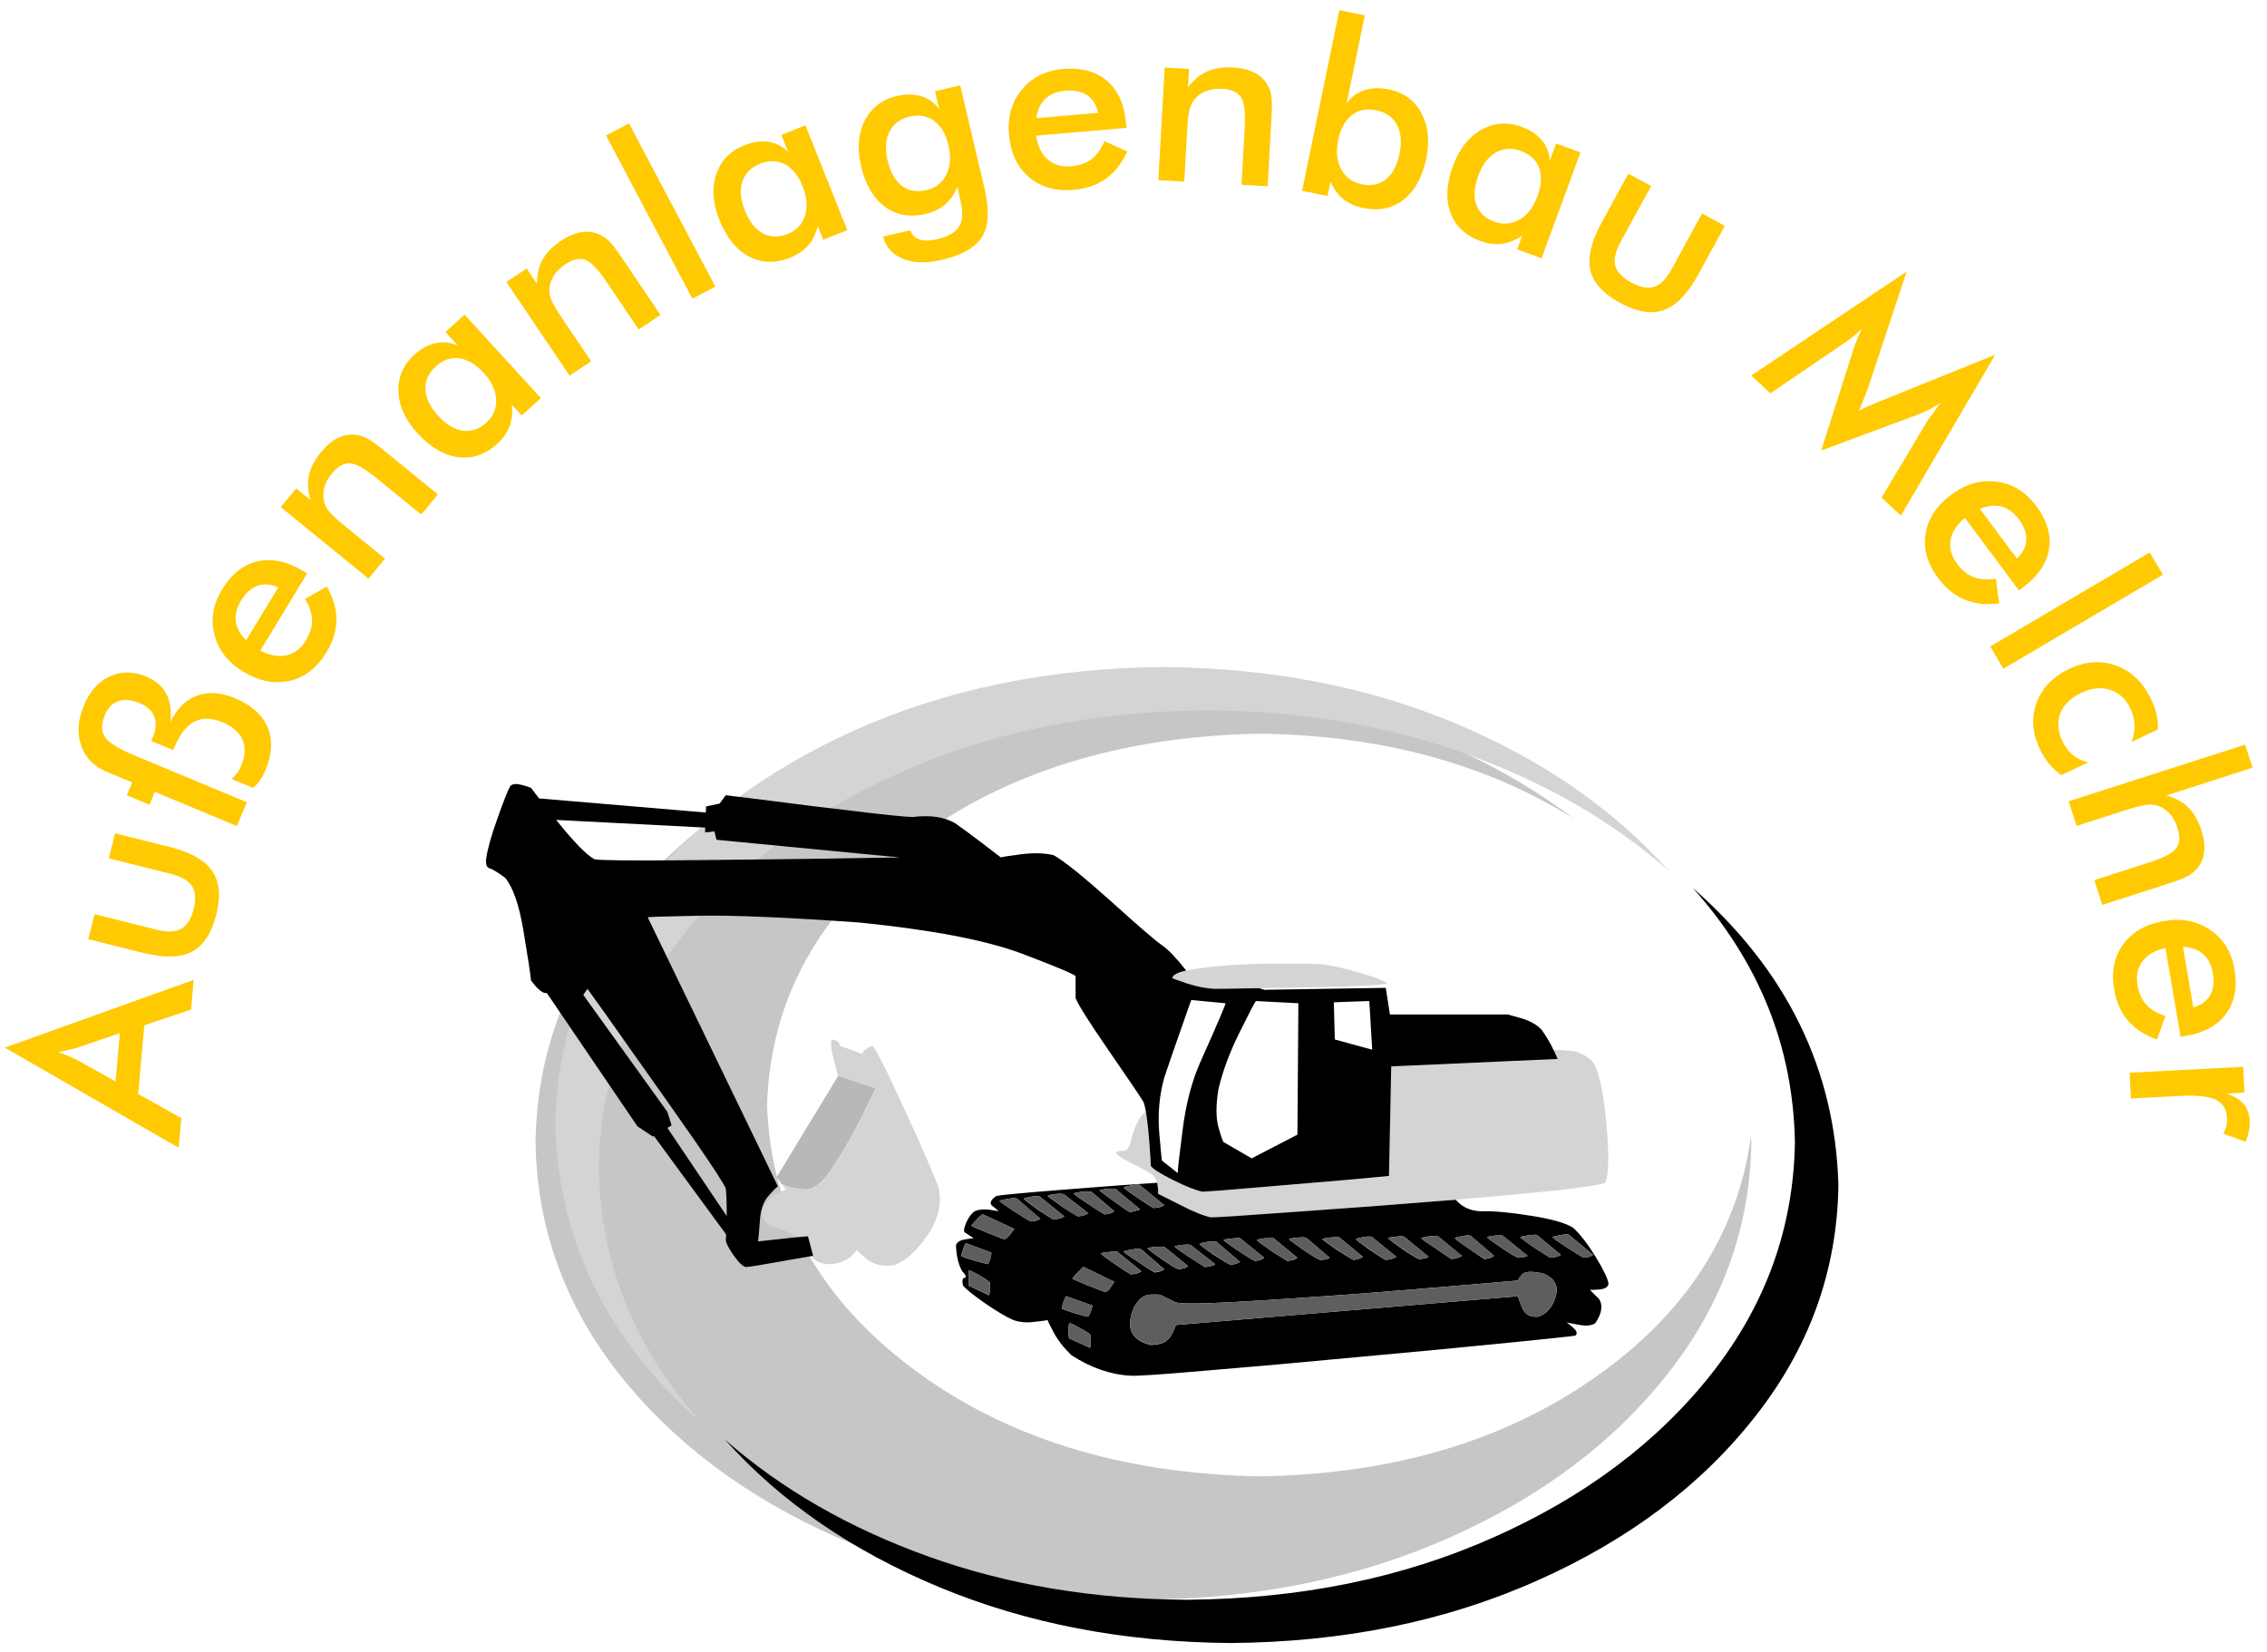
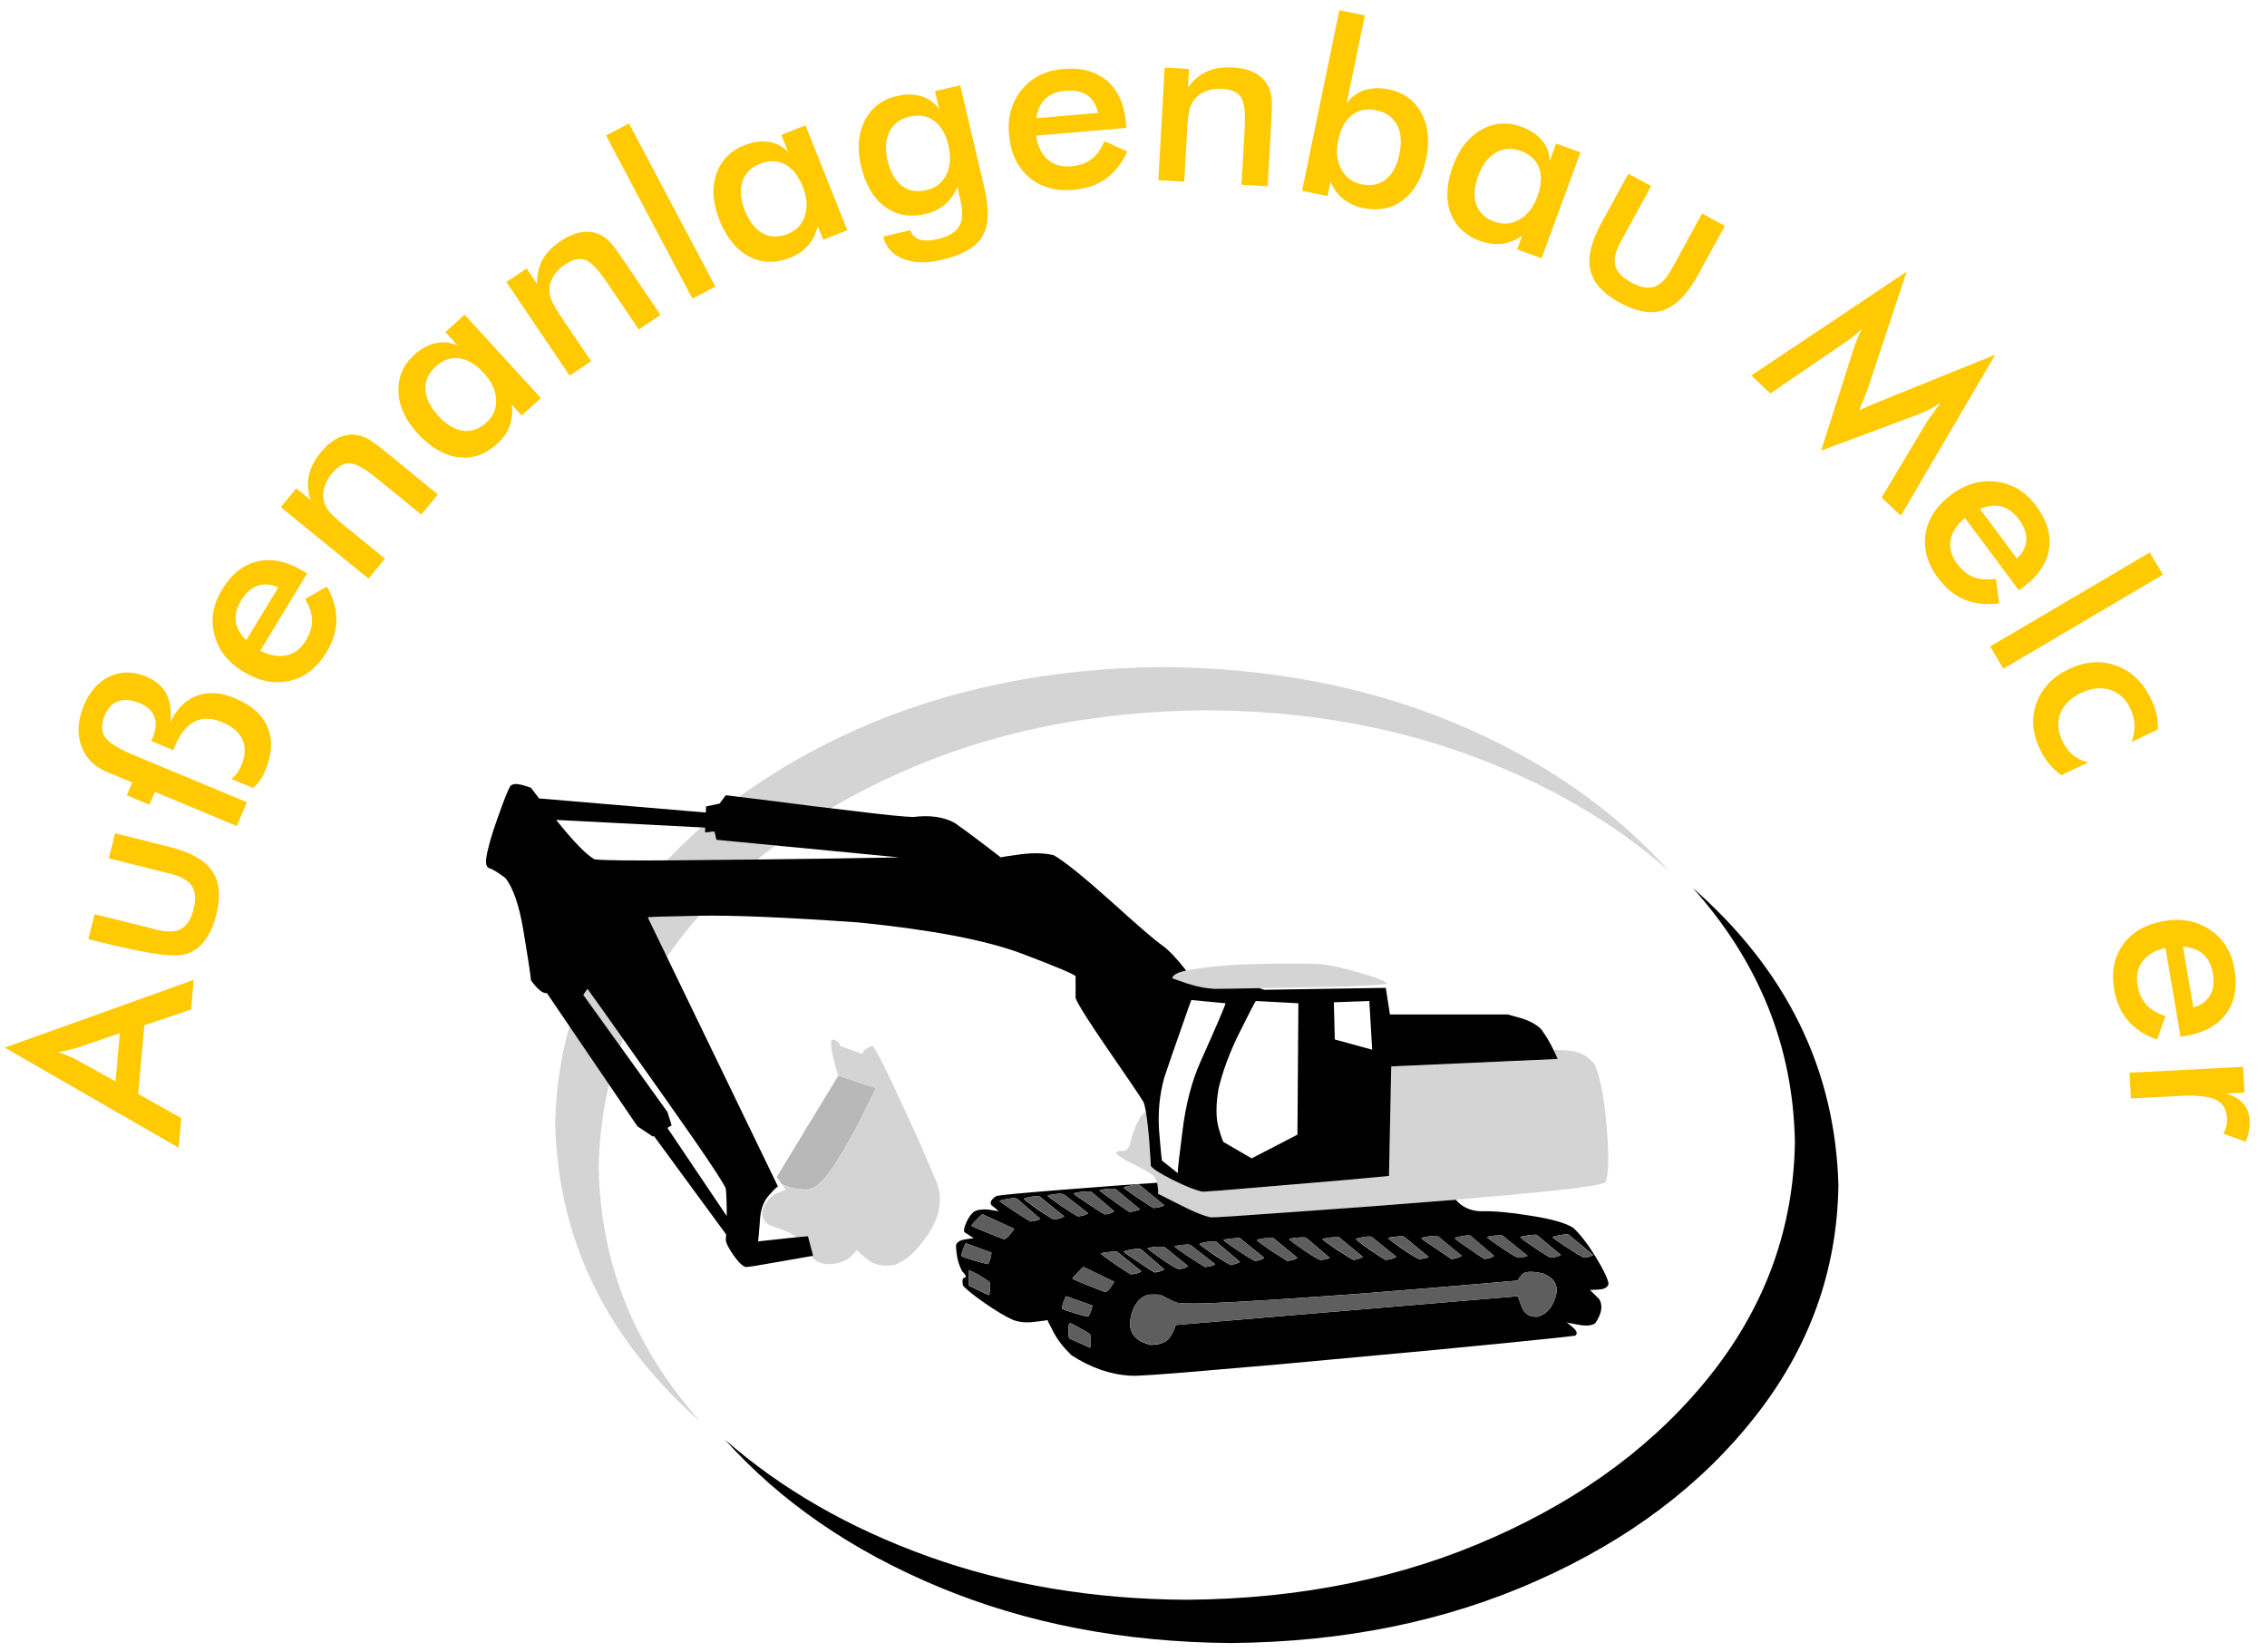
<svg xmlns="http://www.w3.org/2000/svg" width="118" height="86" viewBox="0 0 118 86" fill="none">
  <g clip-path="url(#clip0_14_667)">
    <g clip-path="url(#clip1_14_667)">
-       <path fill-rule="evenodd" clip-rule="evenodd" d="M65.585 76.854C58.313 76.721 52.266 74.835 47.444 71.198C42.611 67.56 40.104 63 39.926 57.516C40.104 52.042 42.611 47.487 47.444 43.85C52.266 40.212 58.313 38.327 65.585 38.193C71.906 38.283 77.35 39.756 81.914 42.614C79.028 40.423 75.672 38.716 71.845 37.493C68.029 36.258 63.918 35.629 59.51 35.606C53.626 35.663 48.305 36.747 43.55 38.86C38.796 40.985 35.008 43.839 32.189 47.421C29.381 51.003 27.942 55.013 27.875 59.452C27.942 63.889 29.381 67.9 32.189 71.481C35.008 75.063 38.796 77.912 43.55 80.025C48.305 82.15 53.626 83.234 59.51 83.278C65.406 83.234 70.732 82.15 75.487 80.025C80.241 77.912 84.024 75.063 86.832 71.481C89.651 67.9 91.094 63.889 91.161 59.452C91.15 59.351 91.144 59.251 91.144 59.151C90.44 64.223 87.726 68.411 83.005 71.716C78.273 75.031 72.466 76.744 65.585 76.854Z" fill="#C6C6C6" />
      <path fill-rule="evenodd" clip-rule="evenodd" d="M88.107 46.219C91.564 50.079 93.338 54.49 93.427 59.452C93.36 63.889 91.922 67.9 89.114 71.481C86.294 75.063 82.507 77.912 77.753 80.025C72.997 82.15 67.678 83.234 61.792 83.279C56.937 83.256 52.444 82.505 48.317 81.026C44.199 79.546 40.669 77.517 37.727 74.936C40.625 78.173 44.351 80.737 48.904 82.628C53.458 84.519 58.503 85.487 64.041 85.531C69.937 85.487 75.263 84.402 80.018 82.278C84.772 80.165 88.555 77.316 91.363 73.734C94.182 70.153 95.626 66.142 95.692 61.704C95.525 55.664 92.996 50.503 88.107 46.219Z" fill="black" />
      <path fill-rule="evenodd" clip-rule="evenodd" d="M36.485 74.035C33.028 70.186 31.254 65.775 31.165 60.802C31.232 56.365 32.67 52.354 35.478 48.773C38.297 45.191 42.085 42.343 46.839 40.23C51.583 38.104 56.903 37.02 62.799 36.976C67.654 36.998 72.141 37.749 76.259 39.228C80.387 40.708 83.923 42.744 86.865 45.335C83.967 42.099 80.241 39.528 75.688 37.626C71.134 35.736 66.084 34.767 60.534 34.723C54.648 34.779 49.329 35.864 44.574 37.977C39.819 40.102 36.032 42.955 33.213 46.536C30.404 50.118 28.966 54.128 28.899 58.567C29.067 64.596 31.596 69.752 36.485 74.035Z" fill="#D4D4D4" />
      <path fill-rule="evenodd" clip-rule="evenodd" d="M42.056 61.921C42.459 61.877 42.929 61.432 43.466 60.586C44.015 59.73 44.495 58.878 44.909 58.034C45.334 57.177 45.558 56.714 45.581 56.648L43.634 55.998L40.429 61.27L40.697 61.654H40.714C41.083 61.832 41.531 61.921 42.056 61.921Z" fill="#B9B8B8" />
      <path fill-rule="evenodd" clip-rule="evenodd" d="M61.02 50.942C61.065 50.964 61.334 51.053 61.827 51.208C62.308 51.364 62.76 51.453 63.185 51.475C63.51 51.475 64.293 51.465 65.534 51.442C66.956 51.42 68.377 51.392 69.798 51.359C71.207 51.313 72.002 51.264 72.181 51.208C72.17 51.097 71.699 50.908 70.771 50.641C69.831 50.363 69.127 50.213 68.656 50.191C68.231 50.157 67.23 50.152 65.652 50.174C64.085 50.207 62.782 50.324 61.743 50.525C61.284 50.635 61.042 50.775 61.02 50.942ZM60.265 62.137C60.344 62.193 60.736 62.394 61.44 62.738C62.145 63.094 62.671 63.312 63.017 63.388C63.33 63.378 64.786 63.283 67.38 63.105C69.966 62.916 72.757 62.699 75.756 62.455C77.869 62.276 79.665 62.11 81.142 61.954C82.62 61.788 83.425 61.653 83.56 61.553C83.738 61.164 83.76 60.185 83.626 58.617C83.492 57.048 83.274 55.963 82.972 55.364C82.647 54.974 82.227 54.751 81.714 54.696C81.198 54.651 80.912 54.64 80.857 54.662H80.84C80.986 54.952 81.064 55.113 81.075 55.146L72.399 55.513L72.298 61.236C72.186 61.248 71.392 61.314 69.915 61.437C68.427 61.57 66.911 61.698 65.367 61.82C63.823 61.954 62.9 62.026 62.598 62.038C62.239 61.97 61.72 61.766 61.037 61.42C60.344 61.075 59.958 60.831 59.88 60.686C59.88 60.552 59.857 60.174 59.813 59.551C59.767 58.939 59.706 58.377 59.628 57.866C59.325 58.1 59.068 58.611 58.855 59.401C58.789 59.757 58.643 59.93 58.419 59.918C58.184 59.907 58.078 59.952 58.1 60.051C58.224 60.185 58.498 60.358 58.923 60.569C59.337 60.769 59.672 60.953 59.929 61.12C60.087 61.242 60.186 61.393 60.232 61.57C60.277 61.904 60.287 62.093 60.265 62.137ZM42.056 64.357L41.469 64.407H41.452C41.184 64.195 40.815 64.023 40.345 63.889C39.875 63.768 39.652 63.489 39.674 63.055C39.819 62.61 40.054 62.31 40.378 62.154C40.703 61.999 40.882 61.926 40.916 61.937L40.714 61.67C41.083 61.837 41.531 61.926 42.056 61.937C42.459 61.881 42.929 61.432 43.466 60.586C44.015 59.74 44.495 58.89 44.909 58.033C45.334 57.177 45.558 56.714 45.581 56.648L43.618 55.997C43.595 55.931 43.517 55.63 43.382 55.096C43.248 54.574 43.221 54.245 43.298 54.112C43.556 54.145 43.702 54.257 43.735 54.446L44.877 54.863C44.921 54.696 45.099 54.557 45.413 54.446C45.514 54.523 45.8 55.045 46.269 56.014C46.728 56.981 47.214 58.033 47.73 59.168C48.233 60.301 48.596 61.153 48.82 61.72C49.055 62.532 48.887 63.373 48.317 64.24C47.745 65.096 47.158 65.636 46.555 65.859C45.973 65.947 45.502 65.847 45.144 65.558C44.786 65.27 44.608 65.103 44.608 65.057C44.608 65.079 44.502 65.197 44.289 65.408C44.075 65.619 43.729 65.753 43.248 65.808C42.801 65.83 42.459 65.692 42.224 65.391C42.291 65.38 42.325 65.375 42.325 65.375L42.056 64.357Z" fill="#D4D4D4" />
      <path fill-rule="evenodd" clip-rule="evenodd" d="M82.434 65.474C82.301 65.408 82.01 65.23 81.561 64.941C81.114 64.651 80.863 64.473 80.806 64.406C80.84 64.374 80.986 64.335 81.243 64.29C81.5 64.245 81.645 64.245 81.679 64.29L82.921 65.324C82.842 65.402 82.681 65.452 82.434 65.474ZM55.667 69.68C55.633 69.668 55.617 69.54 55.617 69.296C55.617 69.051 55.633 68.912 55.667 68.879C55.701 68.867 55.869 68.945 56.17 69.112C56.462 69.267 56.652 69.385 56.741 69.463C56.763 69.518 56.775 69.64 56.775 69.829C56.763 70.03 56.753 70.141 56.741 70.163L55.667 69.68ZM50.415 66.926V66.126C50.47 66.126 50.644 66.203 50.934 66.359C51.215 66.526 51.399 66.649 51.488 66.725C51.533 66.771 51.55 66.892 51.538 67.093C51.516 67.282 51.499 67.393 51.488 67.427L50.415 66.926ZM50.028 65.375C50.04 65.319 50.079 65.191 50.146 64.99C50.213 64.791 50.263 64.701 50.297 64.723L51.605 65.208C51.595 65.408 51.538 65.608 51.437 65.808C51.303 65.786 51.047 65.719 50.666 65.608C50.285 65.496 50.072 65.419 50.028 65.375ZM50.565 63.806C50.588 63.751 50.689 63.633 50.867 63.456C51.047 63.267 51.147 63.189 51.17 63.221L52.797 63.972C52.786 63.995 52.713 64.09 52.579 64.257C52.456 64.424 52.345 64.507 52.244 64.507C52.109 64.463 51.812 64.345 51.353 64.156C50.896 63.979 50.632 63.861 50.565 63.806ZM52.948 62.404L54.14 63.439C54.061 63.517 53.9 63.567 53.653 63.589C53.519 63.523 53.228 63.344 52.78 63.055C52.345 62.767 52.093 62.588 52.025 62.521C52.059 62.488 52.21 62.449 52.478 62.404C52.735 62.36 52.893 62.36 52.948 62.404ZM54.14 62.304L55.398 63.322C55.297 63.4 55.114 63.456 54.845 63.489C54.71 63.422 54.431 63.244 54.006 62.956C53.581 62.654 53.34 62.471 53.283 62.404C53.317 62.371 53.463 62.332 53.72 62.288C53.967 62.254 54.107 62.259 54.14 62.304ZM55.398 62.188L56.64 63.155C56.54 63.244 56.361 63.3 56.103 63.322C55.969 63.255 55.684 63.077 55.247 62.789C54.823 62.488 54.581 62.31 54.526 62.254C54.559 62.22 54.705 62.188 54.962 62.154C55.208 62.132 55.354 62.144 55.398 62.188ZM56.808 62.038L58 63.055C57.91 63.133 57.748 63.189 57.513 63.221C57.368 63.155 57.077 62.971 56.64 62.672C56.193 62.382 55.941 62.205 55.885 62.137C55.919 62.104 56.064 62.071 56.321 62.038C56.578 62.016 56.741 62.016 56.808 62.038ZM58.1 61.921L59.342 62.956C59.253 63 59.073 63.049 58.806 63.105C58.693 63.039 58.419 62.85 57.983 62.538C57.547 62.227 57.295 62.038 57.227 61.97C57.273 61.937 57.417 61.909 57.664 61.887C57.921 61.865 58.066 61.876 58.1 61.921ZM59.342 61.704L60.601 62.738C60.5 62.816 60.316 62.866 60.047 62.888C59.912 62.821 59.633 62.644 59.208 62.354C58.783 62.065 58.542 61.887 58.486 61.82C58.52 61.788 58.666 61.748 58.923 61.704C59.169 61.659 59.309 61.659 59.342 61.704ZM64.545 64.457L65.803 65.474C65.714 65.564 65.552 65.619 65.317 65.641C65.171 65.575 64.88 65.397 64.444 65.108C63.996 64.807 63.745 64.624 63.688 64.556C63.722 64.524 63.868 64.495 64.125 64.473C64.371 64.44 64.512 64.435 64.545 64.457ZM66.29 64.457L67.533 65.474C67.431 65.564 67.252 65.619 66.995 65.641C66.883 65.575 66.603 65.397 66.156 65.108C65.719 64.807 65.473 64.624 65.418 64.556C65.451 64.524 65.596 64.49 65.854 64.457C66.099 64.412 66.245 64.412 66.29 64.457ZM68.019 64.457L69.211 65.474C69.132 65.542 68.969 65.58 68.723 65.591C68.589 65.547 68.298 65.375 67.851 65.074C67.403 64.762 67.151 64.573 67.096 64.507C67.141 64.473 67.297 64.445 67.566 64.424C67.834 64.401 67.985 64.412 68.019 64.457ZM69.697 64.406L70.939 65.425C70.838 65.503 70.675 65.558 70.452 65.591C70.317 65.525 70.027 65.346 69.579 65.057C69.143 64.757 68.891 64.573 68.824 64.507C68.868 64.473 69.014 64.445 69.26 64.424C69.518 64.389 69.663 64.384 69.697 64.406ZM71.425 64.406L72.684 65.425C72.583 65.503 72.399 65.558 72.131 65.591C71.996 65.525 71.716 65.346 71.291 65.057C70.867 64.757 70.626 64.573 70.569 64.507C70.603 64.473 70.749 64.435 71.006 64.389C71.252 64.357 71.392 64.362 71.425 64.406ZM73.12 64.406L74.362 65.425C74.283 65.491 74.122 65.53 73.876 65.542C73.73 65.496 73.439 65.324 73.003 65.024C72.555 64.713 72.304 64.524 72.247 64.457C72.281 64.424 72.427 64.396 72.684 64.374C72.93 64.34 73.076 64.352 73.12 64.406ZM74.849 64.357L76.091 65.375C75.99 65.452 75.811 65.508 75.554 65.542C75.442 65.474 75.168 65.291 74.732 64.99C74.283 64.701 74.032 64.524 73.977 64.457C74.01 64.424 74.155 64.389 74.413 64.357C74.67 64.323 74.816 64.323 74.849 64.357ZM80.707 65.474C80.572 65.408 80.287 65.23 79.85 64.941C79.425 64.651 79.184 64.473 79.128 64.406C79.162 64.374 79.308 64.34 79.565 64.306C79.811 64.273 79.957 64.268 80.001 64.29L81.243 65.324C81.142 65.402 80.964 65.452 80.707 65.474ZM78.256 64.357L79.515 65.375C79.402 65.43 79.241 65.464 79.028 65.474C78.883 65.43 78.592 65.258 78.155 64.958C77.708 64.657 77.456 64.473 77.4 64.406C77.434 64.374 77.579 64.345 77.837 64.323C78.083 64.29 78.222 64.301 78.256 64.357ZM76.578 64.357L77.77 65.375C77.691 65.452 77.528 65.508 77.282 65.542C77.148 65.474 76.869 65.291 76.443 64.99C76.018 64.701 75.778 64.524 75.722 64.457C75.756 64.424 75.895 64.384 76.141 64.34C76.398 64.296 76.544 64.301 76.578 64.357ZM57.295 65.258C57.328 65.224 57.474 65.196 57.731 65.174C57.977 65.14 58.117 65.135 58.15 65.157L59.409 66.175C59.309 66.264 59.124 66.32 58.855 66.342C58.744 66.276 58.47 66.097 58.033 65.808C57.597 65.508 57.35 65.324 57.295 65.258ZM61.842 65.908C61.765 65.986 61.602 66.042 61.356 66.075C61.21 66.031 60.919 65.859 60.484 65.558C60.036 65.246 59.784 65.057 59.729 64.99C59.762 64.958 59.907 64.929 60.164 64.907C60.422 64.885 60.584 64.897 60.652 64.941L61.842 65.908ZM62.43 64.774C62.475 64.718 62.632 64.674 62.9 64.64C63.169 64.607 63.32 64.618 63.353 64.674L64.545 65.692C64.466 65.747 64.305 65.802 64.058 65.859C63.924 65.792 63.633 65.614 63.185 65.324C62.75 65.024 62.498 64.841 62.43 64.774ZM63.253 65.808C63.152 65.886 62.972 65.937 62.715 65.959C62.604 65.891 62.323 65.714 61.876 65.425C61.44 65.135 61.193 64.958 61.138 64.89C61.171 64.857 61.316 64.829 61.575 64.807C61.82 64.774 61.966 64.785 62.01 64.841L63.253 65.808ZM59.409 65.041L60.601 66.075C60.511 66.153 60.349 66.209 60.114 66.242C59.969 66.175 59.678 65.992 59.241 65.692C58.794 65.402 58.542 65.224 58.486 65.157C58.52 65.125 58.666 65.086 58.923 65.041C59.179 64.996 59.342 64.996 59.409 65.041ZM55.818 66.559C55.852 66.504 55.953 66.386 56.121 66.209C56.299 66.02 56.4 65.937 56.422 65.959L58 66.725C57.989 66.748 57.927 66.843 57.815 67.01C57.703 67.177 57.602 67.26 57.513 67.26C57.368 67.204 57.066 67.088 56.607 66.909C56.148 66.72 55.885 66.604 55.818 66.559ZM55.499 67.476L56.859 67.961C56.837 68.161 56.763 68.356 56.64 68.545C56.54 68.534 56.299 68.472 55.919 68.361C55.549 68.239 55.337 68.161 55.282 68.128C55.27 68.072 55.297 67.944 55.365 67.744C55.443 67.544 55.487 67.454 55.499 67.476ZM59.897 70.013C58.867 69.768 58.576 69.118 59.023 68.06C59.248 67.638 59.527 67.415 59.862 67.393C60.21 67.383 60.4 67.393 60.433 67.427C60.309 67.36 60.561 67.483 61.188 67.794C61.457 67.883 62.486 67.878 64.276 67.777C66.067 67.677 68.097 67.544 70.368 67.377C72.639 67.199 74.626 67.037 76.326 66.892C78.037 66.748 78.938 66.671 79.028 66.659C79.006 66.626 79.066 66.526 79.212 66.359C79.347 66.18 79.716 66.159 80.32 66.293C80.924 66.537 81.142 66.938 80.974 67.493C80.806 68.06 80.499 68.411 80.051 68.545C79.649 68.578 79.374 68.423 79.229 68.077C79.084 67.733 79.017 67.532 79.028 67.476L61.188 68.978C61.2 69.034 61.121 69.218 60.953 69.529C60.774 69.851 60.422 70.013 59.897 70.013ZM81.897 63.923C81.507 63.667 80.768 63.456 79.683 63.289C78.597 63.111 77.724 63.033 77.064 63.055C76.527 63.033 76.097 62.833 75.772 62.455C72.773 62.699 69.976 62.91 67.38 63.089C64.796 63.278 63.347 63.373 63.034 63.373C62.676 63.305 62.151 63.094 61.457 62.738C60.752 62.382 60.354 62.183 60.265 62.137C60.299 62.093 60.287 61.904 60.232 61.57C58.878 61.659 57.227 61.781 55.282 61.937C53.323 62.093 52.187 62.198 51.874 62.254C51.595 62.433 51.505 62.593 51.605 62.738C51.785 62.872 51.908 62.978 51.975 63.055C51.941 63.044 51.773 63.017 51.471 62.971C51.17 62.938 50.923 62.966 50.733 63.055C50.565 63.167 50.42 63.361 50.297 63.639C50.185 63.906 50.151 64.073 50.196 64.139C50.408 64.273 50.571 64.379 50.682 64.457C50.638 64.457 50.481 64.48 50.213 64.524C49.944 64.568 49.793 64.674 49.759 64.841C49.781 65.385 49.889 65.83 50.079 66.175C50.247 66.342 50.302 66.453 50.247 66.509C50.101 66.509 50.062 66.649 50.129 66.926C50.274 67.105 50.655 67.41 51.27 67.844C51.886 68.266 52.372 68.556 52.73 68.712C53.066 68.834 53.441 68.867 53.855 68.811C54.268 68.767 54.492 68.734 54.526 68.712C54.526 68.745 54.632 68.962 54.845 69.362C55.057 69.763 55.365 70.158 55.768 70.547C56.775 71.203 57.804 71.559 58.855 71.615C59.179 71.638 60.494 71.549 62.799 71.348C65.105 71.159 67.722 70.926 70.653 70.647C73.585 70.381 76.164 70.136 78.39 69.913C80.616 69.691 81.82 69.562 81.998 69.529C82.121 69.429 82.082 69.29 81.881 69.112C81.679 68.934 81.556 68.84 81.511 68.828C81.556 68.85 81.775 68.895 82.166 68.962C82.558 69.04 82.849 69.012 83.039 68.879C83.375 68.378 83.442 67.961 83.24 67.627C82.972 67.36 82.81 67.199 82.753 67.143C82.798 67.154 82.96 67.149 83.24 67.127C83.531 67.105 83.693 67.004 83.727 66.826C83.693 66.57 83.469 66.104 83.056 65.425C82.642 64.757 82.255 64.257 81.897 63.923ZM34.739 57.882L30.36 51.792L30.577 51.475L31.5 52.76C31.579 52.871 32.115 53.634 33.112 55.045C34.119 56.458 35.126 57.889 36.133 59.334C37.14 60.792 37.688 61.636 37.777 61.871C37.811 62.149 37.828 62.627 37.828 63.305L34.739 58.716L34.958 58.584L34.739 57.882ZM36.703 43.082V43.333L37.19 43.282L37.29 43.716L46.822 44.634C46.644 44.634 45.318 44.656 42.846 44.7C40.373 44.734 37.866 44.762 35.326 44.784C32.799 44.806 31.338 44.79 30.947 44.734C30.521 44.501 29.856 43.816 28.949 42.682L36.703 43.082ZM63.789 52.226C63.789 52.315 63.359 53.322 62.498 55.246C62.039 56.27 61.726 57.459 61.558 58.817C61.378 60.185 61.294 60.936 61.306 61.069L60.484 60.419C60.462 60.34 60.41 59.823 60.332 58.867C60.265 57.911 60.354 56.987 60.601 56.097C60.892 55.229 61.193 54.356 61.507 53.477C61.809 52.599 61.977 52.125 62.01 52.059L63.789 52.226ZM71.425 54.645L69.478 54.112L69.428 52.176L71.274 52.11L71.425 54.645ZM65.149 60.301L63.688 59.452C63.656 59.44 63.566 59.184 63.421 58.684C63.286 58.183 63.286 57.521 63.421 56.698C63.644 55.752 64.008 54.773 64.512 53.761C65.015 52.748 65.3 52.199 65.367 52.11L67.582 52.226L67.533 59.067L65.149 60.301ZM59.897 60.686C59.974 60.831 60.354 61.075 61.037 61.42C61.731 61.766 62.252 61.97 62.598 62.038C62.911 62.026 63.84 61.954 65.384 61.82C66.928 61.687 68.439 61.56 69.915 61.437C71.392 61.303 72.186 61.231 72.298 61.219L72.415 55.513L81.075 55.129C81.075 55.107 81.003 54.946 80.857 54.645C80.678 54.267 80.465 53.911 80.219 53.578C79.974 53.333 79.632 53.144 79.196 53.01C78.77 52.888 78.53 52.822 78.474 52.81H72.348L72.131 51.425L65.803 51.526L65.552 51.442C64.298 51.465 63.515 51.475 63.202 51.475C62.777 51.453 62.318 51.364 61.827 51.208C61.334 51.041 61.065 50.947 61.02 50.925C61.042 50.758 61.284 50.624 61.743 50.525C61.25 49.89 60.83 49.45 60.484 49.205C60.181 49.006 59.303 48.25 57.849 46.937C56.395 45.635 55.393 44.829 54.845 44.518C54.374 44.406 53.816 44.389 53.167 44.467C52.506 44.556 52.148 44.611 52.093 44.634C52.036 44.589 51.718 44.344 51.136 43.9C50.565 43.466 50.089 43.115 49.709 42.849C49.139 42.526 48.411 42.42 47.528 42.531C47.08 42.521 46.084 42.42 44.541 42.231C42.996 42.053 41.508 41.87 40.077 41.681C38.645 41.502 37.878 41.409 37.777 41.397L37.458 41.831L36.753 41.981L36.737 42.298L28.06 41.564C27.791 41.219 27.652 41.036 27.64 41.014C27.607 40.992 27.451 40.941 27.171 40.862C26.88 40.786 26.678 40.801 26.567 40.913C26.444 41.113 26.219 41.675 25.895 42.599C25.57 43.51 25.375 44.206 25.308 44.684C25.274 44.984 25.331 45.156 25.476 45.201C25.622 45.235 25.895 45.402 26.298 45.701C26.701 46.192 27.014 47.092 27.238 48.405C27.461 49.728 27.596 50.608 27.64 51.041C27.999 51.519 28.273 51.737 28.463 51.693L33.179 58.633L33.984 59.167L34.035 59.133L37.794 64.257C37.794 64.379 37.789 64.463 37.777 64.507C37.777 64.686 37.912 64.963 38.179 65.341C38.438 65.709 38.65 65.914 38.818 65.959C39.03 65.947 39.556 65.864 40.395 65.709C41.246 65.564 41.856 65.458 42.224 65.391C42.291 65.38 42.325 65.375 42.325 65.375L42.056 64.357L41.469 64.406L39.455 64.624C39.467 64.624 39.506 64.19 39.573 63.322C39.628 62.855 39.785 62.482 40.043 62.205C40.299 61.915 40.451 61.77 40.496 61.77L33.716 47.754C33.705 47.732 34.588 47.704 36.367 47.671C38.157 47.637 40.938 47.754 44.709 48.022C48.478 48.4 51.303 48.939 53.184 49.64C55.052 50.351 55.986 50.746 55.986 50.825V51.959C56.121 52.304 56.685 53.2 57.681 54.645C58.688 56.103 59.297 57.003 59.51 57.349C59.554 57.438 59.599 57.61 59.645 57.866C59.722 58.377 59.784 58.939 59.828 59.551C59.874 60.174 59.897 60.552 59.897 60.686Z" fill="black" />
      <path fill-rule="evenodd" clip-rule="evenodd" d="M80.051 68.546C80.499 68.401 80.806 68.05 80.974 67.494C81.142 66.939 80.924 66.537 80.32 66.293C79.716 66.159 79.342 66.181 79.196 66.359C79.051 66.526 78.994 66.627 79.028 66.659C78.938 66.671 78.044 66.748 76.343 66.893C74.631 67.038 72.639 67.199 70.368 67.378C68.097 67.544 66.067 67.678 64.276 67.778C62.486 67.878 61.457 67.883 61.188 67.795C60.561 67.483 60.309 67.356 60.433 67.41C60.4 67.388 60.21 67.383 59.862 67.393C59.527 67.416 59.248 67.638 59.023 68.061C58.576 69.118 58.867 69.763 59.897 69.997C60.422 70.008 60.774 69.852 60.953 69.53C61.121 69.218 61.2 69.034 61.188 68.978L79.028 67.477C79.017 67.533 79.084 67.734 79.229 68.078C79.374 68.423 79.649 68.578 80.051 68.546ZM80.806 64.407C80.863 64.473 81.114 64.652 81.561 64.941C82.01 65.231 82.301 65.408 82.434 65.474C82.681 65.452 82.842 65.403 82.921 65.325L81.679 64.291C81.645 64.245 81.5 64.245 81.243 64.291C80.986 64.335 80.84 64.374 80.806 64.407ZM79.128 64.407C79.184 64.473 79.425 64.652 79.85 64.941C80.275 65.231 80.561 65.408 80.707 65.474C80.964 65.452 81.142 65.403 81.243 65.325L80.001 64.291C79.967 64.269 79.822 64.274 79.565 64.306C79.308 64.341 79.162 64.374 79.128 64.407ZM79.515 65.375L78.256 64.34C78.222 64.296 78.083 64.284 77.837 64.306C77.579 64.34 77.434 64.374 77.4 64.407C77.456 64.473 77.708 64.657 78.155 64.958C78.592 65.258 78.883 65.43 79.028 65.474C79.241 65.464 79.402 65.43 79.515 65.375ZM77.282 65.525C77.528 65.503 77.691 65.452 77.77 65.375L76.578 64.341C76.544 64.296 76.398 64.296 76.141 64.341C75.895 64.385 75.756 64.424 75.722 64.458C75.778 64.524 76.018 64.702 76.443 64.991C76.869 65.292 77.148 65.469 77.282 65.525ZM76.091 65.375L74.849 64.34C74.816 64.318 74.67 64.323 74.413 64.357C74.155 64.39 74.01 64.424 73.977 64.458C74.032 64.524 74.283 64.701 74.732 64.991C75.168 65.292 75.442 65.469 75.554 65.525C75.811 65.503 75.99 65.452 76.091 65.375ZM74.362 65.425L73.12 64.407C73.076 64.352 72.93 64.341 72.684 64.374C72.427 64.397 72.281 64.424 72.247 64.458C72.304 64.524 72.555 64.708 73.003 65.008C73.439 65.319 73.73 65.492 73.876 65.525C74.122 65.525 74.283 65.492 74.362 65.425ZM72.684 65.425L71.442 64.407C71.398 64.362 71.252 64.357 71.006 64.39C70.749 64.436 70.603 64.473 70.569 64.507C70.626 64.574 70.867 64.752 71.291 65.042C71.716 65.342 72.002 65.525 72.148 65.592C72.405 65.558 72.583 65.503 72.684 65.425ZM70.939 65.425L69.697 64.407C69.663 64.385 69.518 64.385 69.26 64.407C69.014 64.441 68.875 64.473 68.841 64.507C68.897 64.574 69.143 64.752 69.579 65.042C70.027 65.342 70.317 65.525 70.452 65.592C70.675 65.558 70.838 65.503 70.939 65.425ZM69.211 65.474L68.019 64.458C67.985 64.412 67.834 64.401 67.566 64.424C67.297 64.446 67.141 64.473 67.096 64.507C67.151 64.574 67.403 64.763 67.851 65.074C68.298 65.375 68.589 65.547 68.723 65.592C68.969 65.58 69.132 65.542 69.211 65.474ZM67.533 65.474L66.29 64.458C66.257 64.412 66.111 64.407 65.854 64.441C65.596 64.485 65.451 64.524 65.418 64.557C65.473 64.624 65.719 64.807 66.156 65.108C66.603 65.398 66.883 65.575 66.995 65.641C67.252 65.609 67.431 65.552 67.533 65.474ZM56.741 70.163C56.753 70.141 56.763 70.03 56.775 69.83C56.785 69.641 56.775 69.518 56.741 69.463C56.652 69.385 56.462 69.268 56.17 69.113C55.869 68.946 55.701 68.868 55.667 68.879C55.633 68.912 55.617 69.052 55.617 69.296C55.617 69.54 55.633 69.668 55.667 69.68L56.741 70.163ZM56.859 67.962L55.499 67.477C55.487 67.455 55.443 67.538 55.365 67.727C55.297 67.928 55.27 68.055 55.282 68.111C55.337 68.156 55.549 68.239 55.919 68.362C56.299 68.472 56.54 68.534 56.64 68.546C56.763 68.357 56.837 68.161 56.859 67.962ZM58 66.71L56.422 65.959C56.4 65.937 56.299 66.014 56.121 66.193C55.953 66.382 55.857 66.504 55.835 66.559C55.891 66.605 56.148 66.721 56.607 66.91C57.066 67.088 57.368 67.204 57.513 67.26C57.602 67.26 57.703 67.177 57.815 67.01C57.927 66.843 57.989 66.743 58 66.71ZM59.409 66.176L58.15 65.158C58.117 65.135 57.972 65.141 57.715 65.175C57.469 65.197 57.328 65.224 57.295 65.258C57.35 65.325 57.597 65.508 58.033 65.808C58.47 66.097 58.744 66.276 58.855 66.343C59.124 66.309 59.309 66.254 59.409 66.176ZM60.114 66.225C60.349 66.203 60.512 66.154 60.601 66.076L59.409 65.042C59.342 64.996 59.179 64.996 58.923 65.042C58.666 65.086 58.52 65.125 58.486 65.158C58.542 65.224 58.794 65.403 59.241 65.692C59.678 65.992 59.969 66.171 60.114 66.225ZM59.729 64.991C59.784 65.057 60.036 65.246 60.484 65.558C60.919 65.859 61.21 66.031 61.356 66.076C61.602 66.043 61.765 65.987 61.842 65.909L60.652 64.941C60.584 64.897 60.422 64.885 60.164 64.907C59.907 64.93 59.762 64.958 59.729 64.991ZM61.138 64.89C61.193 64.958 61.44 65.135 61.876 65.425C62.323 65.714 62.604 65.892 62.715 65.959C62.972 65.937 63.152 65.886 63.253 65.808L62.01 64.824C61.966 64.78 61.82 64.769 61.575 64.791C61.316 64.824 61.171 64.858 61.138 64.89ZM64.545 65.692L63.353 64.674C63.32 64.618 63.169 64.607 62.9 64.64C62.632 64.674 62.475 64.718 62.43 64.774C62.486 64.841 62.738 65.02 63.185 65.308C63.633 65.609 63.924 65.793 64.058 65.859C64.305 65.803 64.466 65.747 64.545 65.692ZM65.803 65.474L64.545 64.458C64.512 64.436 64.371 64.441 64.125 64.473C63.868 64.496 63.722 64.524 63.688 64.557C63.745 64.624 63.996 64.807 64.444 65.108C64.88 65.398 65.171 65.575 65.317 65.641C65.552 65.609 65.714 65.552 65.803 65.474ZM51.488 66.71C51.399 66.642 51.215 66.526 50.934 66.359C50.644 66.193 50.47 66.115 50.415 66.126V66.927L51.488 67.41C51.499 67.388 51.516 67.282 51.538 67.094C51.55 66.893 51.533 66.765 51.488 66.71ZM51.437 65.808C51.55 65.609 51.605 65.408 51.605 65.209L50.297 64.724C50.263 64.702 50.213 64.791 50.146 64.991C50.079 65.192 50.04 65.319 50.028 65.375C50.072 65.42 50.285 65.497 50.666 65.609C51.047 65.719 51.303 65.786 51.437 65.808ZM52.244 64.507C52.345 64.507 52.456 64.424 52.579 64.257C52.713 64.09 52.786 63.995 52.797 63.973L51.17 63.222C51.147 63.189 51.047 63.268 50.867 63.456C50.689 63.634 50.588 63.751 50.565 63.806C50.632 63.862 50.896 63.979 51.353 64.157C51.812 64.346 52.109 64.463 52.244 64.507ZM53.653 63.59C53.9 63.567 54.061 63.511 54.14 63.423L52.948 62.405C52.893 62.36 52.735 62.36 52.478 62.405C52.221 62.438 52.07 62.478 52.025 62.522C52.081 62.589 52.333 62.767 52.78 63.055C53.228 63.344 53.519 63.523 53.653 63.59ZM54.845 63.489C55.114 63.456 55.297 63.4 55.398 63.322L54.14 62.304C54.107 62.26 53.967 62.255 53.72 62.288C53.463 62.333 53.317 62.372 53.283 62.405C53.34 62.471 53.581 62.65 54.006 62.939C54.431 63.239 54.71 63.423 54.845 63.489ZM56.103 63.322C56.361 63.3 56.54 63.244 56.64 63.156L55.398 62.188C55.365 62.144 55.22 62.132 54.962 62.154C54.705 62.188 54.559 62.215 54.526 62.238C54.581 62.304 54.823 62.488 55.247 62.789C55.672 63.077 55.958 63.256 56.103 63.322ZM57.513 63.222C57.748 63.189 57.91 63.133 58 63.055L56.808 62.038C56.741 62.016 56.578 62.016 56.321 62.038C56.064 62.071 55.919 62.105 55.885 62.137C55.941 62.205 56.193 62.382 56.64 62.672C57.077 62.972 57.368 63.155 57.513 63.222ZM58.806 63.106C59.073 63.05 59.253 62.994 59.342 62.939L58.1 61.921C58.066 61.877 57.921 61.865 57.664 61.887C57.417 61.909 57.273 61.938 57.227 61.97C57.295 62.038 57.547 62.227 57.983 62.539C58.419 62.85 58.693 63.039 58.806 63.106ZM58.486 61.821C58.52 61.788 58.666 61.749 58.923 61.704C59.169 61.659 59.309 61.659 59.342 61.704L60.601 62.721C60.5 62.811 60.316 62.866 60.047 62.888C59.912 62.822 59.633 62.645 59.208 62.355C58.783 62.054 58.542 61.877 58.486 61.821Z" fill="#5F5E5E" />
      <path d="M4.024 55.188C3.885 55.118 3.732 55.047 3.565 54.976C3.398 54.906 3.218 54.837 3.024 54.77C3.24 54.731 3.436 54.691 3.613 54.648C3.79 54.606 3.947 54.564 4.084 54.522L6.239 53.781L6.013 56.297L4.024 55.188ZM10.084 51.008L0.25 54.536L9.298 59.748L9.437 58.206L7.192 56.949L7.514 53.372L9.944 52.556L10.084 51.008Z" fill="#FFCA02" />
-       <path d="M4.596 48.892L7.429 49.6C8.532 49.876 9.384 49.858 9.986 49.544C10.588 49.231 11.011 48.587 11.258 47.615C11.5 46.658 11.428 45.9 11.044 45.339C10.659 44.779 9.919 44.362 8.824 44.088L5.991 43.379L5.661 44.682L8.886 45.489C9.442 45.628 9.812 45.842 9.996 46.131C10.18 46.419 10.207 46.82 10.077 47.332C9.947 47.845 9.733 48.185 9.433 48.352C9.134 48.52 8.707 48.535 8.151 48.396L4.926 47.589L4.596 48.892Z" fill="#FFCA02" />
+       <path d="M4.596 48.892C8.532 49.876 9.384 49.858 9.986 49.544C10.588 49.231 11.011 48.587 11.258 47.615C11.5 46.658 11.428 45.9 11.044 45.339C10.659 44.779 9.919 44.362 8.824 44.088L5.991 43.379L5.661 44.682L8.886 45.489C9.442 45.628 9.812 45.842 9.996 46.131C10.18 46.419 10.207 46.82 10.077 47.332C9.947 47.845 9.733 48.185 9.433 48.352C9.134 48.52 8.707 48.535 8.151 48.396L4.926 47.589L4.596 48.892Z" fill="#FFCA02" />
      <path d="M13.165 41.014C13.3 40.909 13.418 40.785 13.521 40.642C13.624 40.499 13.718 40.327 13.803 40.125C14.163 39.272 14.206 38.519 13.932 37.866C13.659 37.212 13.091 36.706 12.229 36.347C11.494 36.04 10.834 35.997 10.249 36.216C9.663 36.435 9.202 36.896 8.866 37.597C8.932 37.002 8.862 36.509 8.656 36.116C8.45 35.724 8.103 35.425 7.612 35.221C6.942 34.942 6.312 34.937 5.72 35.208C5.129 35.478 4.678 35.981 4.369 36.716C4.052 37.466 4.004 38.161 4.222 38.8C4.441 39.44 4.88 39.897 5.539 40.171L6.882 40.731L6.601 41.4L7.778 41.89L8.06 41.222L12.327 43.001L12.85 41.762L6.98 39.315C6.157 38.972 5.649 38.653 5.456 38.358C5.263 38.062 5.264 37.684 5.458 37.224C5.617 36.847 5.853 36.605 6.166 36.498C6.479 36.391 6.849 36.427 7.278 36.606C7.665 36.767 7.917 37.003 8.033 37.314C8.15 37.624 8.123 37.981 7.953 38.385C7.945 38.404 7.93 38.433 7.909 38.474C7.887 38.514 7.872 38.545 7.862 38.568L9.017 39.05L9.101 38.85C9.375 38.199 9.717 37.77 10.127 37.562C10.536 37.354 11.019 37.366 11.574 37.598C12.106 37.819 12.456 38.126 12.625 38.516C12.793 38.906 12.772 39.353 12.56 39.855C12.5 39.996 12.43 40.124 12.347 40.24C12.264 40.355 12.168 40.459 12.057 40.552L13.165 41.014Z" fill="#FFCA02" />
      <path d="M15.77 29.72C14.931 29.216 14.141 29.051 13.401 29.224C12.661 29.397 12.045 29.888 11.554 30.697C11.084 31.471 10.954 32.258 11.165 33.057C11.376 33.856 11.878 34.494 12.67 34.969C13.495 35.464 14.299 35.621 15.083 35.441C15.867 35.26 16.503 34.767 16.992 33.961C17.333 33.399 17.506 32.835 17.511 32.269C17.515 31.702 17.349 31.125 17.012 30.538L15.879 31.181C16.116 31.574 16.238 31.941 16.244 32.282C16.25 32.624 16.14 32.98 15.915 33.351C15.662 33.768 15.327 34.022 14.91 34.114C14.493 34.206 14.039 34.125 13.549 33.869L15.988 29.851L15.77 29.72ZM12.816 33.328C12.498 33.012 12.317 32.684 12.271 32.343C12.226 32.002 12.318 31.643 12.548 31.265C12.79 30.866 13.076 30.608 13.406 30.492C13.735 30.377 14.095 30.405 14.486 30.576L12.816 33.328Z" fill="#FFCA02" />
      <path d="M20.038 29.081L17.957 27.386C17.581 27.08 17.32 26.842 17.173 26.671C17.026 26.501 16.93 26.333 16.884 26.167C16.809 25.925 16.805 25.673 16.872 25.41C16.939 25.146 17.072 24.893 17.272 24.651C17.577 24.28 17.889 24.103 18.206 24.119C18.523 24.134 18.982 24.387 19.582 24.876L21.928 26.787L22.793 25.738L20.023 23.482C19.606 23.142 19.299 22.921 19.103 22.82C18.907 22.719 18.713 22.658 18.523 22.635C18.2 22.597 17.887 22.653 17.583 22.803C17.28 22.953 16.988 23.197 16.709 23.536C16.378 23.938 16.169 24.339 16.081 24.737C15.994 25.136 16.023 25.567 16.166 26.031L15.42 25.423L14.614 26.4L19.181 30.121L20.038 29.081Z" fill="#FFCA02" />
      <path d="M24.182 16.381L23.182 17.285L23.831 17.995C23.46 17.823 23.081 17.777 22.692 17.858C22.303 17.939 21.93 18.14 21.574 18.462C20.99 18.99 20.712 19.631 20.739 20.385C20.766 21.138 21.097 21.862 21.731 22.555C22.398 23.285 23.102 23.7 23.84 23.799C24.579 23.898 25.257 23.669 25.875 23.11C26.182 22.833 26.399 22.525 26.525 22.188C26.651 21.851 26.689 21.476 26.638 21.064L27.154 21.628L28.154 20.724L24.182 16.381ZM25.825 20.796C25.847 21.272 25.679 21.672 25.32 21.997C24.939 22.341 24.529 22.483 24.091 22.421C23.653 22.36 23.224 22.098 22.802 21.637C22.383 21.179 22.164 20.723 22.144 20.269C22.125 19.815 22.304 19.417 22.682 19.076C23.06 18.734 23.468 18.594 23.908 18.654C24.347 18.714 24.772 18.969 25.183 19.418C25.588 19.86 25.802 20.32 25.825 20.796Z" fill="#FFCA02" />
      <path d="M30.77 18.805L29.27 16.585C28.999 16.184 28.818 15.881 28.727 15.675C28.636 15.47 28.593 15.282 28.597 15.11C28.596 14.857 28.666 14.614 28.806 14.381C28.946 14.148 29.148 13.944 29.41 13.769C29.809 13.502 30.159 13.422 30.458 13.528C30.757 13.634 31.123 14.008 31.556 14.649L33.246 17.152L34.379 16.396L32.383 13.44C32.082 12.995 31.852 12.696 31.694 12.543C31.536 12.39 31.369 12.275 31.192 12.199C30.895 12.07 30.579 12.033 30.244 12.09C29.91 12.146 29.56 12.297 29.195 12.54C28.761 12.831 28.444 13.154 28.244 13.511C28.045 13.867 27.947 14.288 27.95 14.774L27.412 13.977L26.357 14.681L29.648 19.555L30.77 18.805Z" fill="#FFCA02" />
      <path d="M37.236 14.921L32.74 6.428L31.545 7.054L36.04 15.547L37.236 14.921Z" fill="#FFCA02" />
      <path d="M41.926 6.526L40.67 7.021L41.026 7.913C40.74 7.622 40.401 7.446 40.008 7.386C39.615 7.325 39.195 7.383 38.748 7.56C38.014 7.849 37.527 8.351 37.285 9.066C37.043 9.781 37.096 10.574 37.444 11.445C37.809 12.362 38.321 12.996 38.977 13.348C39.633 13.7 40.349 13.723 41.125 13.417C41.511 13.265 41.823 13.053 42.06 12.781C42.298 12.51 42.466 12.173 42.565 11.77L42.847 12.478L44.103 11.982L41.926 6.526ZM41.898 11.233C41.751 11.687 41.452 12.002 41 12.18C40.521 12.369 40.088 12.358 39.7 12.147C39.312 11.936 39.003 11.54 38.772 10.961C38.542 10.386 38.498 9.882 38.641 9.45C38.784 9.019 39.093 8.709 39.567 8.522C40.042 8.335 40.474 8.347 40.864 8.557C41.254 8.767 41.561 9.155 41.786 9.719C42.008 10.275 42.046 10.78 41.898 11.233Z" fill="#FFCA02" />
      <path d="M49.257 9.093C49.044 9.52 48.7 9.788 48.228 9.898C47.726 10.015 47.299 9.94 46.947 9.675C46.594 9.409 46.347 8.973 46.204 8.366C46.062 7.763 46.094 7.258 46.299 6.852C46.504 6.447 46.855 6.186 47.352 6.07C47.849 5.954 48.275 6.029 48.63 6.294C48.984 6.56 49.231 6.987 49.37 7.578C49.507 8.161 49.469 8.666 49.257 9.093ZM49.981 4.441L48.666 4.747L48.885 5.682C48.646 5.352 48.336 5.128 47.957 5.011C47.577 4.893 47.153 4.889 46.684 4.998C45.916 5.177 45.359 5.602 45.014 6.274C44.669 6.945 44.604 7.737 44.819 8.65C45.045 9.611 45.456 10.313 46.053 10.757C46.651 11.201 47.355 11.329 48.168 11.139C48.572 11.045 48.912 10.882 49.188 10.648C49.463 10.414 49.679 10.105 49.836 9.721L50.003 10.484C50.134 11.059 50.105 11.498 49.916 11.801C49.727 12.104 49.352 12.32 48.79 12.451C48.41 12.539 48.1 12.544 47.859 12.464C47.619 12.384 47.459 12.224 47.382 11.984L45.97 12.318C46.108 12.867 46.452 13.252 47.003 13.474C47.554 13.695 48.226 13.714 49.018 13.53C50.081 13.283 50.784 12.878 51.125 12.318C51.467 11.757 51.506 10.918 51.243 9.801L49.981 4.441Z" fill="#FFCA02" />
      <path d="M58.611 6.404C58.526 5.433 58.196 4.701 57.62 4.208C57.043 3.715 56.281 3.509 55.334 3.591C54.428 3.669 53.713 4.028 53.187 4.667C52.661 5.307 52.438 6.086 52.518 7.003C52.601 7.957 52.947 8.696 53.555 9.219C54.163 9.743 54.939 9.964 55.882 9.883C56.54 9.826 57.1 9.633 57.563 9.303C58.026 8.973 58.398 8.5 58.677 7.883L57.487 7.352C57.307 7.774 57.08 8.087 56.806 8.293C56.532 8.499 56.178 8.621 55.744 8.658C55.256 8.7 54.852 8.58 54.532 8.299C54.211 8.018 54.011 7.606 53.93 7.061L58.633 6.657L58.611 6.404ZM53.938 6.153C54.008 5.712 54.168 5.373 54.419 5.136C54.669 4.899 55.015 4.762 55.458 4.724C55.925 4.683 56.303 4.762 56.591 4.959C56.879 5.155 57.068 5.461 57.158 5.876L53.938 6.153Z" fill="#FFCA02" />
      <path d="M61.642 9.455L61.792 6.784C61.819 6.302 61.858 5.952 61.91 5.734C61.962 5.515 62.042 5.339 62.149 5.204C62.302 5.002 62.505 4.85 62.758 4.748C63.011 4.646 63.295 4.604 63.61 4.622C64.091 4.648 64.418 4.794 64.593 5.058C64.767 5.321 64.833 5.839 64.79 6.61L64.621 9.62L65.983 9.696L66.182 6.141C66.212 5.605 66.21 5.229 66.177 5.012C66.143 4.795 66.079 4.603 65.984 4.437C65.826 4.155 65.596 3.937 65.294 3.782C64.993 3.627 64.623 3.537 64.184 3.512C63.661 3.483 63.213 3.552 62.837 3.717C62.462 3.882 62.129 4.159 61.837 4.548L61.89 3.59L60.622 3.519L60.293 9.38L61.642 9.455Z" fill="#FFCA02" />
      <path d="M70.361 5.998C70.71 5.724 71.135 5.638 71.635 5.74C72.135 5.842 72.494 6.093 72.71 6.493C72.926 6.893 72.972 7.397 72.846 8.003C72.72 8.614 72.486 9.057 72.143 9.332C71.8 9.608 71.378 9.695 70.878 9.593C70.398 9.495 70.044 9.235 69.815 8.813C69.586 8.391 69.532 7.887 69.654 7.301C69.776 6.707 70.012 6.272 70.361 5.998ZM69.716 0.531L67.775 9.933L69.099 10.203L69.253 9.457C69.42 9.837 69.645 10.14 69.927 10.366C70.209 10.592 70.553 10.746 70.96 10.829C71.777 10.996 72.478 10.85 73.063 10.389C73.647 9.929 74.039 9.216 74.239 8.249C74.428 7.332 74.342 6.542 73.981 5.88C73.619 5.218 73.054 4.809 72.286 4.652C71.814 4.556 71.388 4.572 71.007 4.701C70.627 4.83 70.322 5.061 70.092 5.393L71.04 0.801L69.716 0.531Z" fill="#FFCA02" />
      <path d="M82.266 7.931L80.996 7.47L80.665 8.372C80.646 7.965 80.511 7.609 80.258 7.304C80.005 7 79.653 6.765 79.2 6.601C78.459 6.332 77.759 6.384 77.101 6.758C76.442 7.132 75.951 7.759 75.628 8.64C75.287 9.566 75.245 10.378 75.499 11.075C75.754 11.771 76.273 12.262 77.057 12.547C77.447 12.688 77.822 12.736 78.181 12.691C78.54 12.645 78.891 12.505 79.234 12.269L78.972 12.984L80.241 13.445L82.266 7.931ZM79.096 11.428C78.682 11.669 78.248 11.706 77.791 11.541C77.308 11.365 76.992 11.07 76.843 10.656C76.695 10.242 76.728 9.742 76.943 9.157C77.156 8.575 77.461 8.17 77.856 7.942C78.251 7.714 78.689 7.687 79.168 7.862C79.648 8.036 79.963 8.33 80.114 8.745C80.264 9.16 80.235 9.652 80.025 10.223C79.819 10.785 79.509 11.187 79.096 11.428Z" fill="#FFCA02" />
      <path d="M84.757 9.043L83.362 11.594C82.819 12.588 82.625 13.413 82.781 14.07C82.936 14.728 83.457 15.296 84.344 15.775C85.216 16.247 85.972 16.366 86.614 16.135C87.255 15.904 87.846 15.296 88.385 14.309L89.78 11.758L88.593 11.116L87.004 14.021C86.731 14.521 86.43 14.824 86.104 14.929C85.777 15.034 85.38 14.961 84.913 14.709C84.446 14.456 84.168 14.165 84.079 13.835C83.99 13.505 84.083 13.09 84.356 12.589L85.945 9.684L84.757 9.043Z" fill="#FFCA02" />
      <path d="M97.941 25.905L98.943 26.844L103.856 18.464L98.001 20.831C97.943 20.856 97.859 20.891 97.748 20.935C97.336 21.099 97.009 21.246 96.766 21.376C96.892 21.068 96.996 20.809 97.08 20.598C97.163 20.386 97.221 20.233 97.253 20.139L99.242 14.141L91.156 19.548L92.148 20.478L95.939 17.896C96.135 17.767 96.315 17.636 96.478 17.503C96.642 17.37 96.79 17.235 96.924 17.1C96.835 17.272 96.752 17.452 96.674 17.64C96.596 17.827 96.523 18.029 96.456 18.244L94.793 23.457L99.86 21.569C100.083 21.483 100.291 21.389 100.484 21.285C100.676 21.182 100.857 21.068 101.026 20.943C100.925 21.086 100.795 21.265 100.637 21.48C100.445 21.737 100.331 21.897 100.294 21.959L97.941 25.905Z" fill="#FFCA02" />
      <path d="M105.291 30.582C106.078 30.002 106.532 29.339 106.653 28.592C106.774 27.846 106.551 27.093 105.985 26.333C105.444 25.607 104.762 25.189 103.938 25.078C103.115 24.968 102.331 25.187 101.587 25.735C100.813 26.305 100.361 26.985 100.231 27.774C100.101 28.564 100.317 29.337 100.881 30.093C101.274 30.62 101.733 30.994 102.258 31.213C102.783 31.432 103.383 31.499 104.058 31.413L103.89 30.127C103.435 30.195 103.047 30.167 102.727 30.043C102.407 29.919 102.118 29.683 101.858 29.334C101.567 28.943 101.457 28.538 101.53 28.119C101.603 27.701 101.852 27.315 102.276 26.962L105.086 30.733L105.291 30.582ZM103.058 26.493C103.473 26.321 103.847 26.279 104.181 26.367C104.515 26.455 104.815 26.676 105.079 27.031C105.359 27.406 105.489 27.767 105.471 28.114C105.454 28.461 105.291 28.782 104.982 29.075L103.058 26.493Z" fill="#FFCA02" />
      <path d="M104.279 34.81L112.583 29.917L111.894 28.761L103.59 33.654L104.279 34.81Z" fill="#FFCA02" />
      <path d="M112.317 37.974C112.333 37.719 112.312 37.464 112.256 37.207C112.2 36.95 112.105 36.684 111.973 36.408C111.554 35.532 110.95 34.948 110.164 34.656C109.378 34.363 108.555 34.42 107.697 34.826C106.85 35.228 106.286 35.816 106.004 36.592C105.723 37.367 105.781 38.171 106.18 39.002C106.317 39.289 106.479 39.545 106.665 39.77C106.851 39.995 107.061 40.189 107.296 40.352L108.702 39.687C108.393 39.618 108.128 39.494 107.906 39.316C107.685 39.137 107.504 38.9 107.363 38.606C107.109 38.077 107.069 37.587 107.242 37.137C107.415 36.687 107.779 36.331 108.333 36.068C108.866 35.816 109.364 35.763 109.83 35.908C110.295 36.053 110.646 36.374 110.884 36.87C111.021 37.157 111.095 37.45 111.105 37.749C111.115 38.048 111.062 38.34 110.945 38.624L112.317 37.974Z" fill="#FFCA02" />
-       <path d="M108.09 42.994L110.65 42.171C111.112 42.022 111.455 41.933 111.678 41.902C111.902 41.871 112.096 41.882 112.261 41.933C112.506 42.002 112.722 42.135 112.908 42.333C113.095 42.531 113.237 42.78 113.334 43.078C113.482 43.534 113.464 43.89 113.279 44.147C113.094 44.404 112.632 44.651 111.894 44.888L109.008 45.816L109.427 47.106L112.835 46.011C113.348 45.846 113.701 45.709 113.892 45.599C114.083 45.49 114.24 45.362 114.362 45.214C114.57 44.965 114.692 44.673 114.729 44.338C114.766 44.003 114.717 43.627 114.582 43.211C114.421 42.716 114.195 42.324 113.905 42.036C113.615 41.747 113.234 41.538 112.764 41.407L117.25 39.965L116.859 38.763L107.674 41.715L108.09 42.994Z" fill="#FFCA02" />
      <path d="M113.755 53.93C114.721 53.767 115.428 53.38 115.875 52.769C116.322 52.157 116.467 51.386 116.308 50.454C116.156 49.563 115.737 48.883 115.053 48.414C114.369 47.945 113.57 47.788 112.658 47.942C111.708 48.102 110.995 48.505 110.52 49.15C110.045 49.796 109.886 50.582 110.045 51.51C110.155 52.157 110.395 52.697 110.763 53.129C111.132 53.561 111.636 53.89 112.277 54.117L112.713 52.894C112.276 52.75 111.943 52.551 111.714 52.296C111.485 52.042 111.334 51.701 111.261 51.274C111.179 50.793 111.266 50.383 111.522 50.043C111.778 49.702 112.175 49.47 112.714 49.346L113.503 53.973L113.755 53.93ZM113.625 49.28C114.073 49.313 114.426 49.444 114.684 49.673C114.942 49.901 115.108 50.233 115.182 50.669C115.261 51.129 115.213 51.509 115.039 51.811C114.865 52.112 114.574 52.325 114.165 52.448L113.625 49.28Z" fill="#FFCA02" />
      <path d="M116.827 56.877L116.757 55.535L110.849 55.842L110.919 57.184L113.506 57.049C114.352 57.005 114.96 57.071 115.328 57.246C115.697 57.421 115.893 57.731 115.917 58.176C115.925 58.341 115.914 58.492 115.881 58.628C115.849 58.764 115.794 58.892 115.718 59.011L116.887 59.434C116.965 59.252 117.022 59.069 117.058 58.883C117.094 58.697 117.107 58.509 117.097 58.32C117.078 57.969 116.97 57.68 116.771 57.453C116.571 57.226 116.273 57.05 115.876 56.926L116.827 56.877Z" fill="#FFCA02" />
    </g>
  </g>
  <defs>
    <clipPath id="clip0_14_667">
      <rect width="117" height="85" fill="white" transform="translate(0.25 0.531)" />
    </clipPath>
    <clipPath id="clip1_14_667">
      <rect width="117" height="85" fill="white" transform="translate(0.25 0.531)" />
    </clipPath>
  </defs>
</svg>